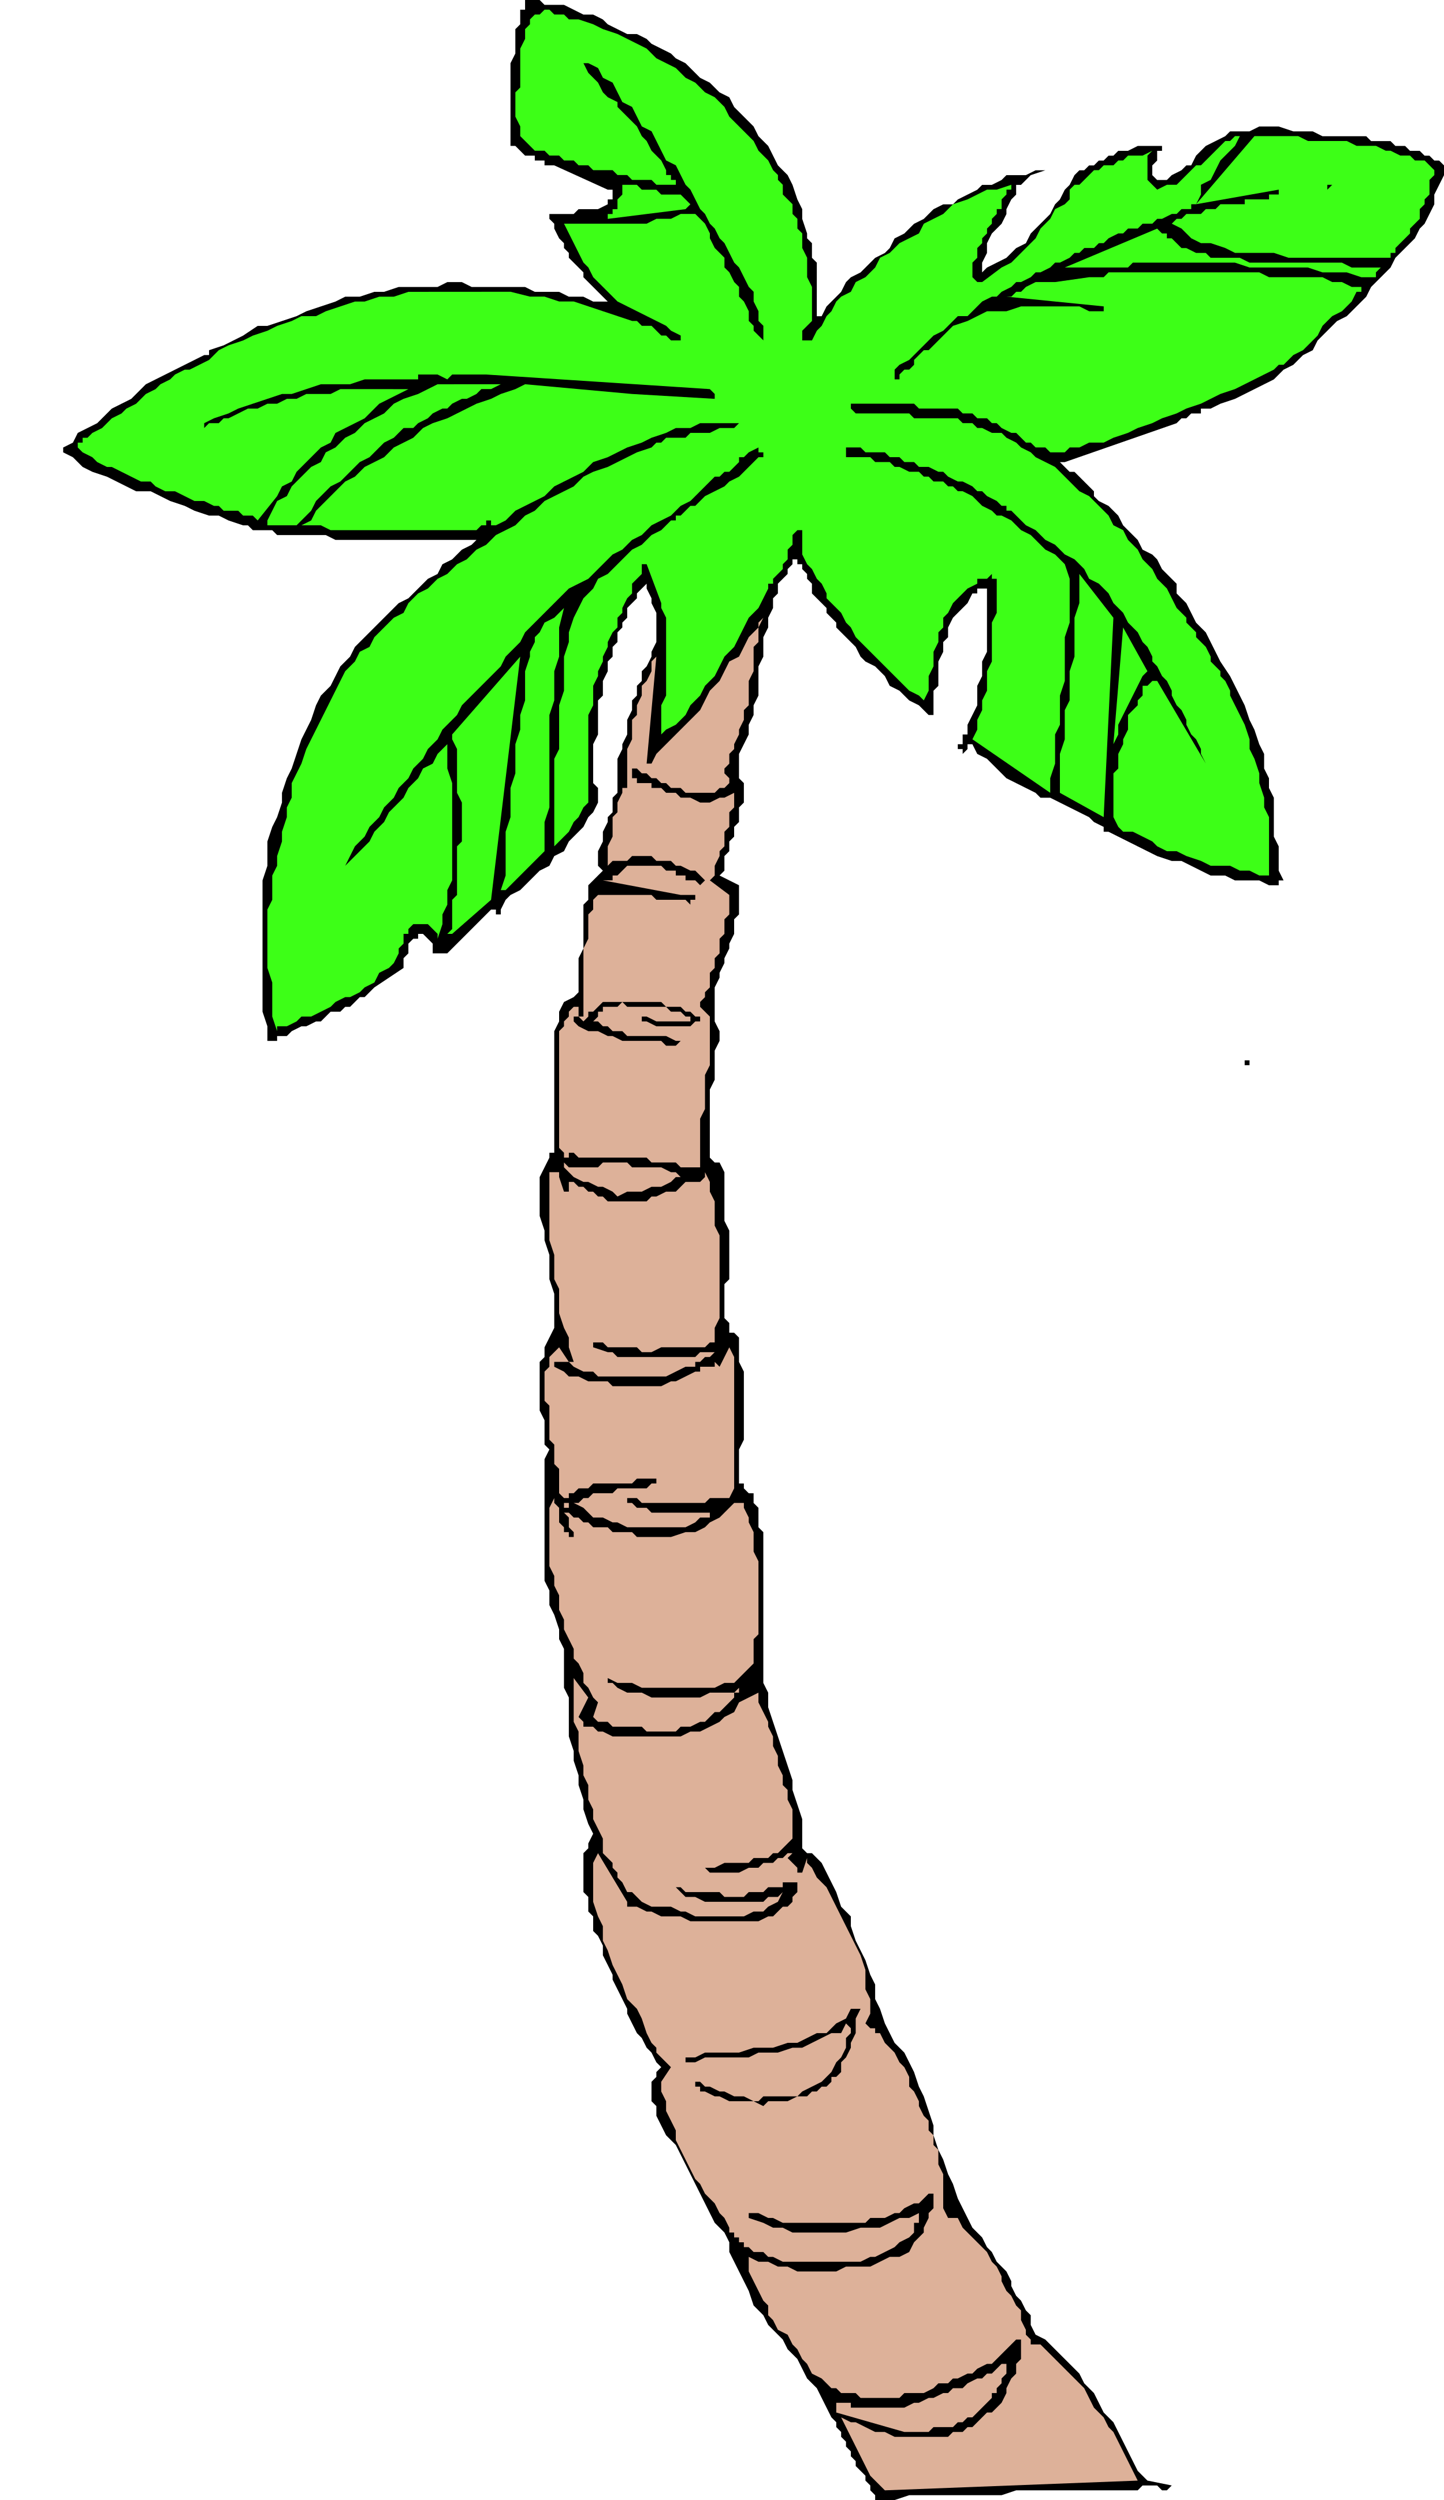
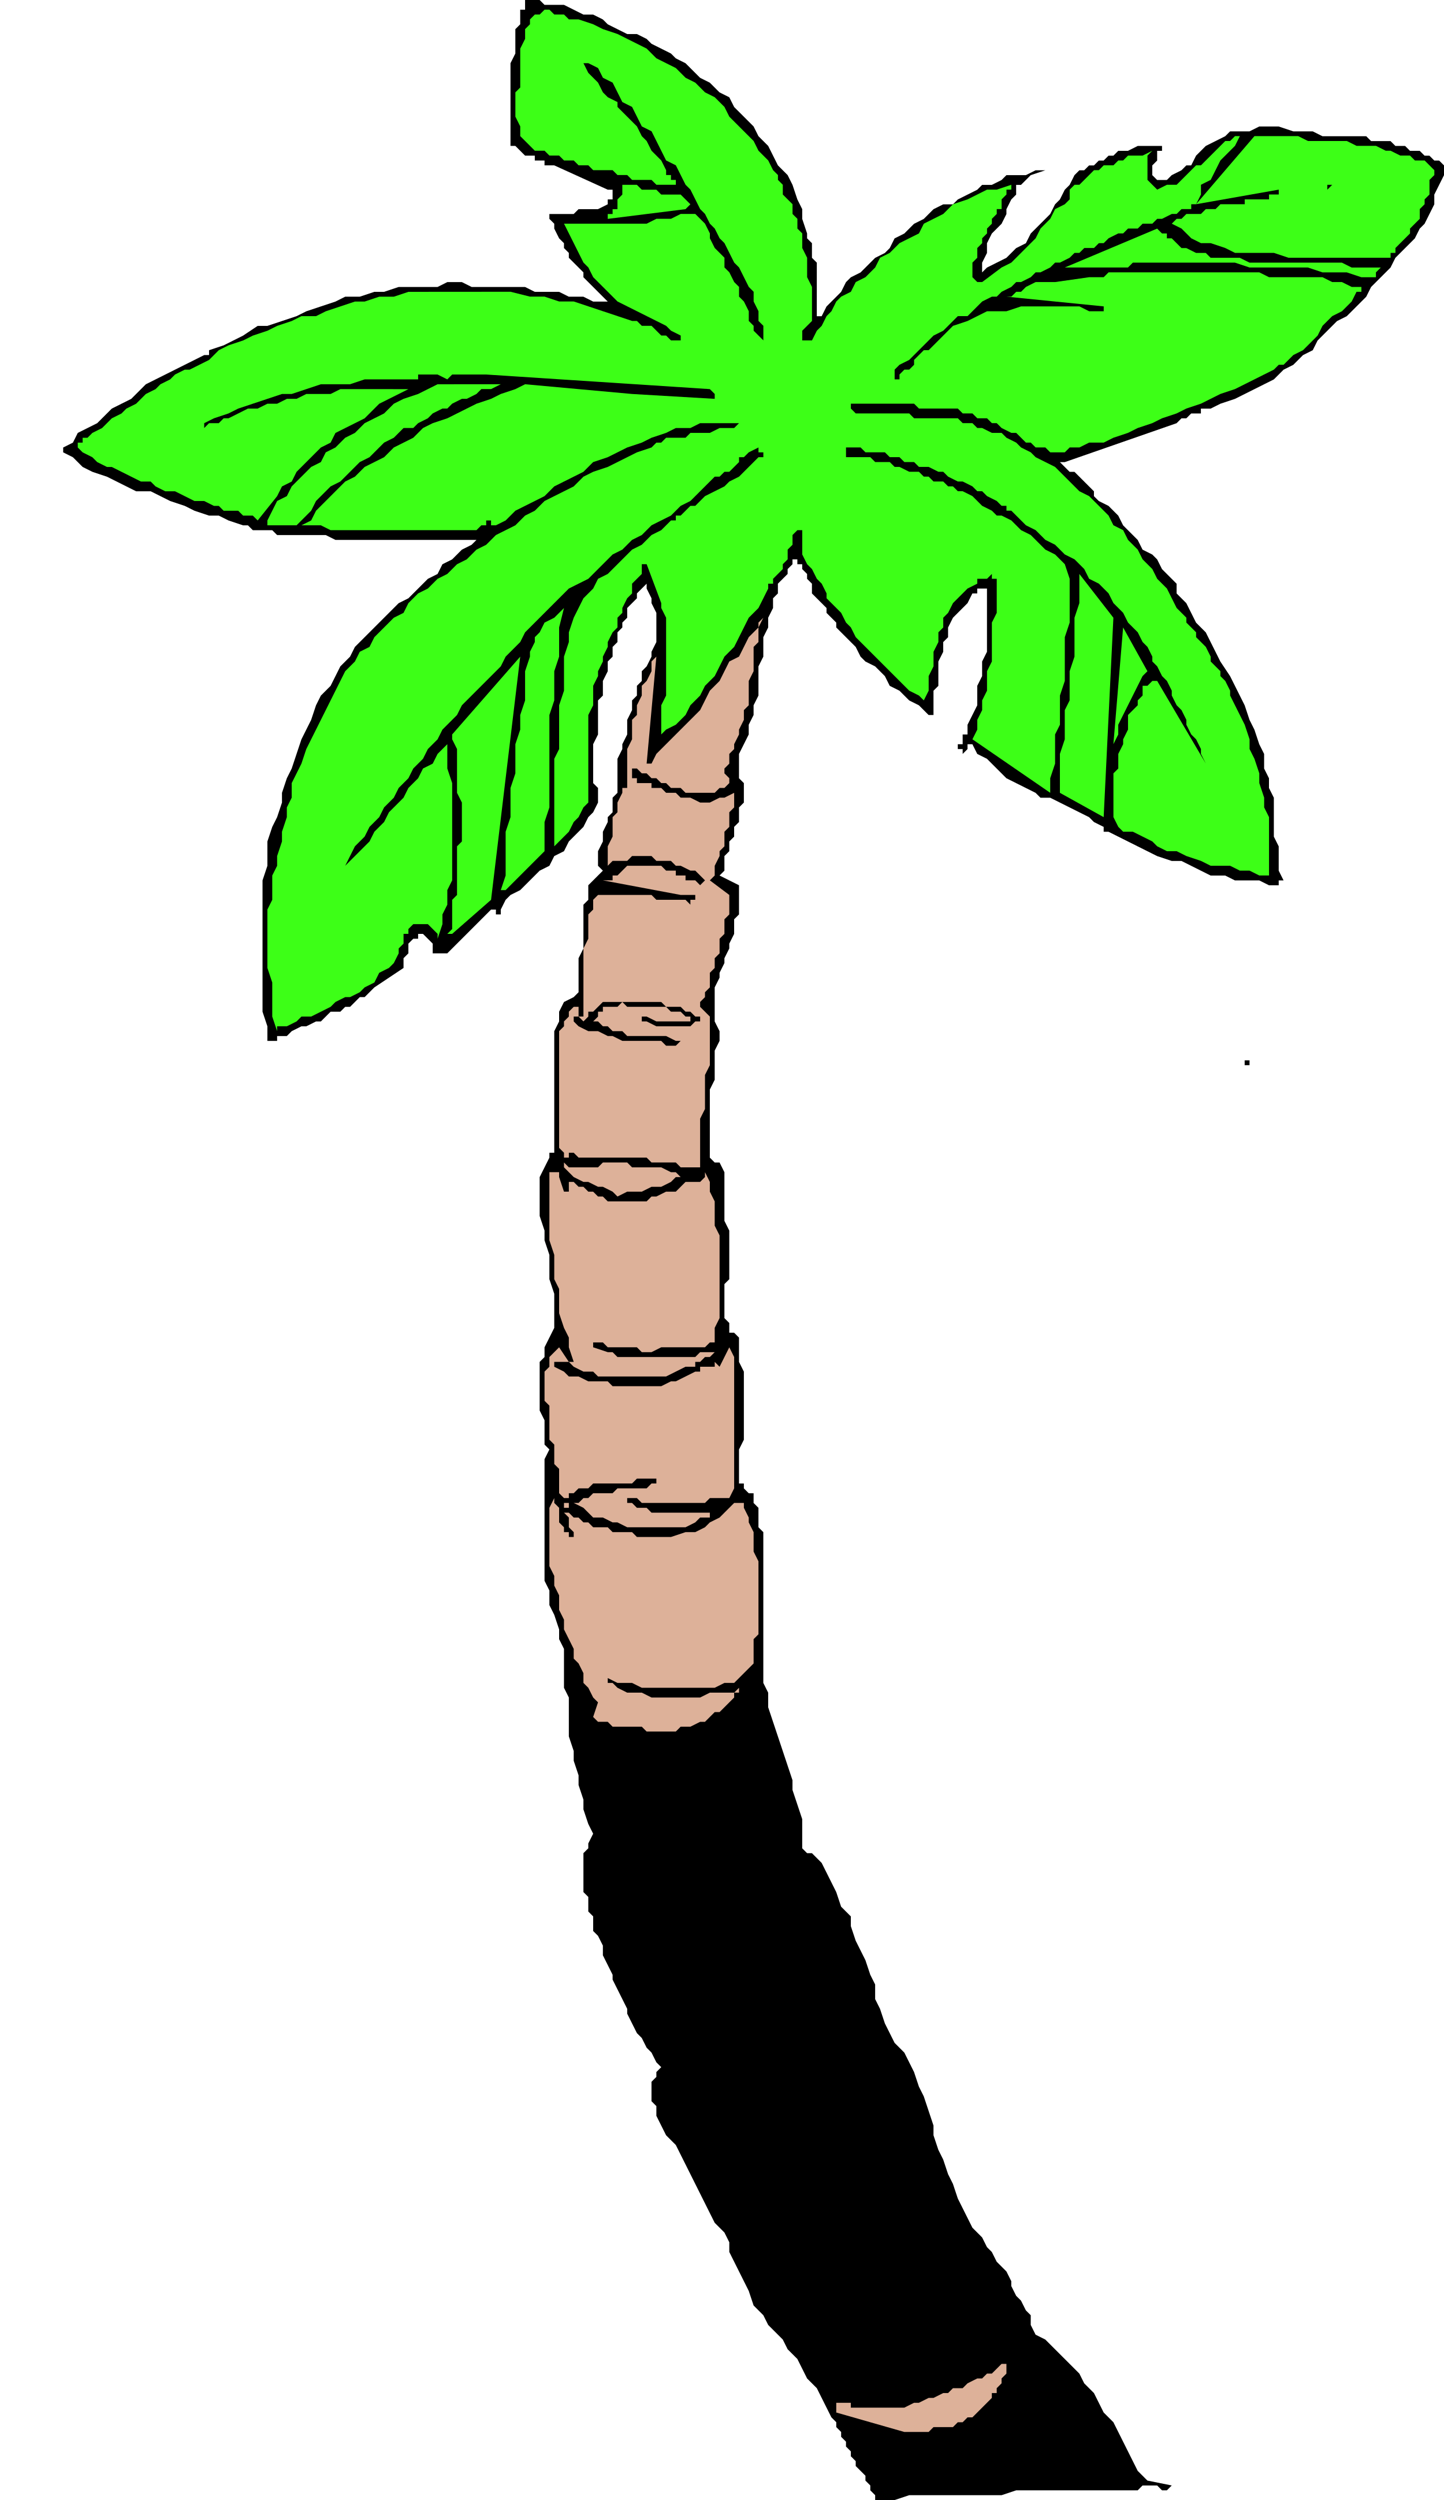
<svg xmlns="http://www.w3.org/2000/svg" fill-rule="evenodd" height="5.354in" preserveAspectRatio="none" stroke-linecap="round" viewBox="0 0 297 514" width="3.094in">
  <style>.brush1{fill:#000}.pen1{stroke:none}.brush2{fill:#ddb199}.brush3{fill:#3dff17}</style>
  <path class="pen1 brush1" d="M180 514h4l3-1h19l3-1h25l1-1h3l1 1h1l1-1-5-1-2-2-1-2-1-2-1-2-1-2-1-2-2-2-1-2-1-2-2-2-1-2-2-2-1-1-2-2-2-2-2-1-1-2v-2l-1-1-1-2-1-1-1-2v-1l-1-2-1-1-1-1-1-2-1-1-1-2-1-1-1-1-1-2-1-2-1-2-1-3-1-2-1-3-1-2-1-3v-2l-1-3-1-3-1-2-1-3-1-2-1-2-2-2-1-2-1-2-1-3-1-2v-3l-1-2-1-3-1-2-1-2-1-3v-2l-2-2-1-3-1-2-1-2-1-2-2-2h-1l-1-1v-6l-1-3-1-3v-2l-1-3-1-3-1-3-1-3-1-3v-3l-1-2v-31l-1-1v-4l-1-1v-2h-1l-1-1v-1h-1v-7l1-2v-14l-1-2v-5l-1-1h-1v-2l-1-1v-7l1-1v-10l-1-2v-10l-1-2h-1l-1-1v-14l1-2v-6l1-2v-2l-1-2v-7l1-2v-1l1-2v-1l1-2v-1l1-2v-3l1-1v-6l-4-2 1-1v-3l1-1v-2l1-1v-2l1-1v-3l1-1v-4l-1-1v-5l1-2 1-2v-2l1-2v-2l1-2v-6l1-2v-4l1-2v-2l1-2v-2l1-1v-2l1-1 1-1v-1l1-1v-1h1v1h1v1l1 1v1l1 1v2l1 1 1 1 1 1v1l1 1 1 1v1l1 1 2 2 1 1 1 2 1 1 2 1 1 1 1 1 1 2 2 1 1 1 1 1 2 1 1 1 1 1h1v-5l1-1v-5l1-2v-2l1-1v-2l1-2 1-1 1-1 1-1 1-2h1v-1h2v13l-1 2v3l-1 2v4l-1 2-1 2v2h-1v2h-1v1h1v1l1-1v-1h1l1 2 2 1 1 1 2 2 1 1 2 1 2 1 2 1 1 1h2l2 1 2 1 2 1 2 1 1 1 2 1v1h1l2 1 2 1 2 1 2 1 2 1 3 1h2l2 1 2 1 2 1h3l2 1h5l2 1h2v-1h1l-1-2v-5l-1-2v-8l-1-2v-2l-1-2v-3l-1-2-1-3-1-2-1-3-1-2-1-2-1-2-2-3-1-2-1-2-1-2-2-2-1-2-1-2-2-2v-2l-1-1-1-1-1-1-1-2-1-1-2-1-1-2-1-1-1-1-1-1-1-2-1-1-1-1-2-1-1-1v-1l-1-1-1-1-1-1-1-1h-1l-1-1-1-1h1l23-8 1-1h1l1-1h2v-1h2l2-1 3-1 2-1 2-1 2-1 2-1 2-2 2-1 2-2 2-1 1-2 2-2 2-2 2-1 2-2 2-2 1-2 1-1 2-2 1-1 1-2 1-1 2-2 1-1 1-2 1-1 1-2 1-2v-2l1-2 1-2v-2l-1-1h-1l-1-1h-1l-1-1h-2l-1-1h-2l-1-1h-4l-1-1h-9l-2-1h-4l-3-1h-4l-2 1h-4l-1 1-2 1-2 1-1 1-1 1-1 2h-1l-1 1-2 1-1 1h-2l-1-1v-2l1-1v-2h1v-1h-5l-2 1h-2l-1 1h-1l-1 1h-1l-1 1h-1l-1 1h-1l-1 1-1 2-1 1-1 2-1 1-1 2-1 1-2 2-1 1-1 2-2 1-1 1-1 1-2 1-2 1-1 1v-2l1-2v-2l1-2 2-2 1-2v-1l1-2 1-1v-2h1l1-1 1-1 3-1h-2l-2 1h-4l-1 1-2 1h-2l-1 1-2 1-2 1-1 1h-2l-2 1-1 1-1 1-2 1-1 1-1 1-2 1-1 2-1 1-2 1-1 1-1 1-1 1-2 1-1 1-1 2-1 1-1 1-1 1-1 2h-1V54l-1-1v-3l-1-1v-1l-1-3v-2l-1-2-1-3-1-2-2-2-1-2-1-2-2-2-1-2-2-2-2-2-1-2-2-1-2-2-2-1-2-2-1-1-2-1-1-1-2-1-2-1-1-1-2-1h-2l-2-1-2-1-1-1-2-1h-2l-2-1-2-1h-4l-1-1h-3v2h-1v3l-1 1v5l-1 2v17h1l1 1 1 1h2v1h2v1h2l11 5h1v2h-1v1l-2 1h-4l-1 1h-5v1l1 1v1l1 2 1 1v1l1 1v1l1 1 1 1 1 1v1l1 1 1 1 1 1 1 1 1 1h-3l-2-1h-3l-2-1h-5l-2-1H97l-2-1h-3l-2 1h-8l-3 1h-2l-3 1h-3l-2 1-3 1-3 1-2 1-3 1-3 1h-2l-3 2-2 1-2 1-3 1v1h-1l-2 1-2 1-2 1-2 1-2 1-2 1-1 1-2 2-2 1-2 1-1 1-2 2-2 1-2 1-1 2-2 1v1l2 1 2 2 2 1 3 1 2 1 2 1 2 1h3l2 1 2 1 3 1 2 1 3 1h2l2 1 3 1h1l1 1h4l1 1h10l2 1h29l-1 1-2 1-2 2-2 1-1 2-2 1-2 2-2 2-2 1-2 2-2 2-1 1-2 2-2 2-1 2-2 2-1 2-1 2-2 2-1 2-1 3-1 2-1 2-1 3-1 3-1 2-1 3v2l-1 3-1 2-1 3v5l-1 3v27l1 3v3h2v-1h2l1-1 2-1h1l2-1h1l1-1 1-1h2l1-1h1l1-1 1-1h1l1-1 1-1 6-4v-2l1-1v-2l1-1h1v-1h1l1 1 1 1v2h3l9-9h1v1h1v-1l1-2 1-1 2-1 1-1 2-2 1-1 2-1 1-2 2-1 1-2 1-1 2-2 1-2 1-1 1-2v-3l-1-1v-8l1-2v-7l1-1v-3l1-2v-2l1-1v-2l1-1v-2l1-1v-1l1-1v-2l1-1 1-1v-1l1-1 1-1v1l1 2v1l1 2v6l-1 2v1l-1 2-1 1v2l-1 1v2l-1 1v2l-1 2v3l-1 2v1l-1 2v7l-1 1v3l-1 1v1l-1 2v2l-1 2v3l1 1-3 3v3l-1 1v9l-1 2v7l-1 1-2 1-1 2v2l-1 2v25h-1v1l-1 2-1 2v8l1 3v2l1 3v5l1 3v7l-1 2-1 2v2l-1 1v10l1 2v5l1 1-1 2v25l1 2v3l1 2 1 3v2l1 2v8l1 2v8l1 3v2l1 3v2l1 3v2l1 3 1 2-1 2v1l-1 1v8l1 1v3l1 1v3l1 1 1 2v2l1 2 1 2v1l1 2 1 2 1 2v1l1 2 1 2 1 1 1 2 1 1 1 2 1 1-1 1v1l-1 1v4l1 1v2l1 2 1 2 2 2 1 2 1 2 1 2 1 2 1 2 1 2 1 2 1 2 2 2 1 2v2l1 2 1 2 1 2 1 2 1 3 2 2 1 2 1 1 2 2 1 2 2 2 1 2 1 2 2 2 1 2 1 2 1 2 1 1v1l1 1v1l1 1v1l1 1v1l1 1v1l1 1 1 1v1l1 1v1l1 1v1z" />
-   <path class="pen1 brush2" d="m182 512 52-2-1-2-1-2-1-2-1-2-1-2-1-1-1-2-2-2-1-2-1-2-1-1-2-2-1-1-2-2-1-1-2-2h-2v-1l-1-1v-1l-1-2v-2l-1-1-1-2-1-1-1-2v-1l-1-2-1-1-1-2-1-1-1-1-2-2-1-1-1-2h-1v1-1h-1l-1-2v-7l-1-2v-3l-1-1v-2l-1-1v-2l-1-1-1-2v-1l-1-2-1-1v-2l-1-2-1-1-1-2-1-1-1-1-1-2h-1v-1h-1l-1-1 1-2v-3l-1-2v-4l-1-3-1-2-1-2-1-2-1-2-1-2-1-2-1-2-2-2-1-2-1-1v-1l-1 3h-1v-1l-2-2 1-1h-1l-1 1h-1l-1 1h-2l-1 1h-2l-2 1h-6l-1-1h-1 3l2-1h5l1-1h3l1-1h1l1-1 1-1 1-1v-6l-1-2v-2l-1-1v-2l-1-2v-2l-1-2v-2l-1-2v-1l-1-2-1-2v-2l-2 1-2 1-1 2-2 1-1 1-2 1-2 1h-2l-2 1h-14l-2-1h-1l-1-1h-2v-1l-1-1 2-4-3-4v9l1 2v4l1 3v2l1 2v3l1 2v2l1 2 1 2v3l1 1 1 1v1l1 1v1l1 1 1 2h1l1 1 1 1 2 1h4l2 1h1l2 1h10l2-1h2l1-1 2-1 1-2-1 1h-2l-1 1h-12l-2-1h-2l-1-1-1-1h1l1 1h7l1 1h4l1-1h3l1-1h3v-1h3v2l-1 1v1l-1 1h-1l-1 1-1 1h-1l-2 1h-14l-2-1h-4l-2-1h-1l-2-1h-2v-1l-6-10-1 2v8l1 3 1 2v3l1 2 1 3 1 2 1 2 1 3 2 2 1 2 1 3 1 2 1 1v1l1 1 1 1 1 1-2 3v2l1 2v2l1 2 1 2v2l1 2 1 2 1 2 1 2 1 1 1 2 2 2 1 2 1 1 1 2v1h1v1h1v1h1v1h1l1 1h2l1 1h1l2 1h16l2-1h1l2-1 2-1 1-1 2-1 1-1v-2h1v-2l-2 1h-2l-2 1-2 1h-4l-3 1h-11l-2-1h-2l-2-1-3-1v-1h2l2 1h1l2 1h17l1-1h3l2-1h1l1-1 2-1h1l1-1 1-1h1v3l-1 1v1l-1 2v1l-1 1-1 1-1 2-2 1h-2l-2 1-2 1h-5l-2 1h-8l-2-1h-2l-2-1h-2l-2-1v3l1 2 1 2 1 2 1 1v2l1 1 1 2 2 1 1 2 1 1 1 2 1 1 1 2 2 1 1 1 1 1h1l1 1h3l1 1h8l1-1h4l2-1 1-1h2l1-1h1l2-1h1l1-1 2-1h1l1-1 1-1 1-1 1-1 1-1h1v4l-1 1v2l-1 1-1 2v1l-1 2-1 1-1 1h-1l-1 1-1 1-1 1h-1l-1 1h-2l-1 1h-11l-2-1h-2l-2-1-2-1h-1l-2-1 1 2 1 2 1 2 1 2 1 2 1 2 1 1 2 2z" />
  <path class="pen1 brush2" d="M186 500h5l1-1h4l1-1h1l1-1h1l1-1 1-1 1-1 1-1v-1h1v-1l1-1v-1l1-1v-2h-1l-1 1-1 1h-1l-1 1h-1l-2 1-1 1h-2l-1 1h-1l-2 1h-1l-2 1h-1l-2 1h-11v-1h-3v2l14 4z" />
  <path class="pen1 brush1" d="m157 433 1-1h4l2-1h2l1-1h1l1-1h1l1-1v-1h1l1-1v-2l1-1 1-2v-1l1-2v-3l1-2h-2l-1 2-2 1-2 2h-2l-2 1-2 1h-2l-3 1h-4l-3 1h-7l-2 1h-2v1h2l2-1h9l2-1h4l3-1h2l2-1 2-1 2-1h2l1-2 1 1v1l-1 1v2l-1 2-1 1-1 2-1 1-1 1-2 1-2 1-1 1h-7l-1 1h-1l-2-1h-2l-2-1h-1l-2-1h-1l-1-1h-2 1v1h1v1h1l2 1h1l2 1h5l2 1z" />
  <path class="pen1 brush2" d="M133 356h6l1-1h2l2-1h1l1-1 1-1h1l1-1 1-1 1-1v-1h1v-1l-1 1h-5l-2 1h-10l-2-1h-3l-2-1-1-1h-1v-1l2 1h3l2 1h15l2-1h2l1-1 1-1 1-1 1-1v-5l1-1v-15l-1-2v-4l-1-2v-1l-1-2v-1h-2l-1 1-2 2-2 1-1 1-2 1h-2l-3 1h-7l-1-1h-4l-1-1h-3l-1-1h-1l-1-1h-1l-1-1h-1v-1h1v-1h-1v-1h1v-1h1l1-1h2l1-1h8l1-1h4v1h-1l-1 1h-6l-1 1h-4l-1 1h-1l-1 1h-1l2 1 1 1 1 1h2l2 1h1l2 1h12l2-1 1-1h2v-1h1-13l-1-1h-2l-1-1h-1v-1h2l1 1h13l1-1h4l1-2v-27l-1-2-1 2-1 2-1-1v1h-3v1h-1l-2 1-2 1h-1l-2 1h-10l-1-1h-4l-2-1h-2l-1-1-2-1v-1h3l1 1 2 1h2l1 1h14l2-1 2-1h2v-1h1l1-1h1l1-1h-3l-1 1h-16l-1-1h-1l-3-1v-1h2l1 1h6l1 1h2l2-1h9l1-1h1v-3l1-2v-17l-1-2v-5l-1-2v-2l-1-2v1l-1 1h-3l-1 1-1 1h-2l-2 1h-1l-1 1h-8l-1-1h-1l-1-1h-1l-1-1h-1l-1-1h-1v2h-1l-1-3v-1h-2v14l1 3v5l1 2v5l1 3 1 2v2l1 3h-1l-2-3-1 1-1 1v2l-1 1v6l1 1v7l1 1v4l1 1v5l1 1v3l1 1v2l1 1v1h-1v-1h-1v-1l-1-1v-3l-1-1v-1l-1 2v12l1 2v2l1 2v3l1 2v2l1 2 1 2v2l1 1 1 2v2l1 1 1 2 1 1-1 3 1 1h2l1 1h6l1 1z" />
  <path class="pen1 brush1" d="M1 340v-1H0h1v1z" />
  <path class="pen1 brush2" d="m127 246 2-1h3l2-1h2l2-1 1-1h1l-1-1h-1l-2-1h-6l-1-1h-5l-1 1h-6l-1-1v-1h1v-1h1l1 1h14l1 1h5l1 1h4v-10l1-2v-7l1-2v-10l-1-1-1-1v-1l1-1v-1l1-1v-3l1-1v-2l1-1v-3l1-1v-3l1-1v-4l-4-3 1-1v-2l1-2v-1l1-1v-3l1-1v-3l1-1v-3l-2 1h-1l-2 1h-2l-2-1h-2l-1-1h-2l-1-1h-2v-1h-3v-1h-1v-2h1l1 1h1l1 1h1l1 1h1l1 1h2l1 1h6l1-1h1l1-1v-1l-1-1v-1l1-1v-2l1-1v-1l1-2v-1l1-2v-2l1-1v-5l1-2v-5l1-1v-4l1-1-1 2-2 2-1 2-1 2-2 1-1 2-1 2-2 2-1 2-1 2-2 2-1 1-2 2-2 2-2 2-1 2h-1l2-22-1 1v2l-1 2-1 1v2l-1 2v2l-1 1v4l-1 2v8h-1v1l-1 2v2l-1 1v4l-1 2v4l1-1h3l1-1h4l1 1h3l1 1h1l2 1h1l1 1 1 1-1 1-1-1h-2v-1h-2v-1h-2l-1-1h-7l-1 1-1 1h-1v1h-2l16 3h3v1h-1v1l-1-1h-6l-1-1h-11l-1 1v2l-1 1v5l-1 2v14h-1v-2h-1l-1 1v1l-1 1v1l-1 1v24l1 1v3l1 1 1 1 2 1h1l2 1h1l2 1 1 1z" />
  <path class="pen1 brush1" d="M257 219v-1h-1v1h1zm-118-4 1-1h-1l-2-1h-8l-1-1h-2l-1-1h-1l-1-1h-1l1-1v-1h1v-1h3l1-1 1 1h8l1 1h2l1 1h1v1h-7l-2-1h-1v1h1l2 1h7l1-1h1v-1h-1l-1-1h-1l-1-1h-3l-1-1h-12l-1 1-1 1h-1v1l-1 1-1-1h-1v1l1 1 2 1h2l2 1h1l2 1h8l1 1h2z" />
  <path class="pen1 brush3" d="M57 211h2l2-1 1-1h2l2-1 2-1 1-1 2-1h1l2-1 1-1 2-1 1-2 2-1 1-1 1-2v-1l1-1v-2h1v-1l1-1h3l1 1 1 1v1l1-3v-2l1-2v-3l1-2v-20l-1-3v-5l-2 2-1 2-2 1-1 2-2 2-1 2-2 2-1 1-1 2-2 2-1 2-2 2-1 1-2 2-1 2-1 2 1-2 1-2 1-2 1-2 2-2 1-2 2-2 1-2 2-2 1-2 2-2 1-2 2-2 1-2 2-2 1-2 1-1 1-1 1-1 1-2 1-1 1-1 1-1 2-2 1-1 1-1 1-1 1-2 1-1 1-1 1-1 1-2 9-9 2-1 2-1 2-2 1-1 2-2 2-1 2-2 2-1 2-2 2-1 2-1 2-2 2-1 2-2 1-1 2-2h1l1-1h1l1-1 1-1v-1h1l1-1 2-1v1h1v1h-1l-1 1-2 2-1 1-2 1-1 1-2 1-2 1-1 1-1 1h-1l-1 1-1 1h-1v1h-1l-2 2-2 1-2 2-2 1-2 2-1 1-2 2-2 1-1 2-2 2-1 2-1 2-1 3v2l-1 3v7l-1 3v9l-1 2v18l1-1 1-1 1-1 1-2 1-1 1-2 1-1v-18l1-2v-4l1-2v-1l1-2v-1l1-2v-1l1-2 1-1v-2l1-1v-1l1-2 1-1v-2l1-1 1-1v-2h1l3 8v1l1 2v16l-1 2v6l-1 1 2-2 2-1 2-2 1-2 2-2 1-2 2-2 1-2 1-2 2-2 1-2 1-2 1-2 2-2 1-2 1-2v-1h1v-1l1-1 1-1v-1l1-1v-2l1-1v-2l1-1h1v5l1 2 1 1 1 2 1 1 1 2v1l2 2 1 1 1 2 1 1 1 2 1 1 2 2 1 1 2 2 1 1 1 1 2 2 1 1 2 1 1 1 1-2v-3l1-2v-3l1-2v-2l1-1v-2l1-1 1-2 1-1 1-1 1-1 2-1v-1h2l1-1v1h1v7l-1 2v8l-1 2v4l-1 2v2l-1 2v2l-1 2 16 11v-3l1-3v-6l1-2v-6l1-3v-9l1-3v-9l-1-3-1-1-1-1-2-1-1-1-1-1-1-1-2-1-1-1-1-1-2-1h-1l-1-1-2-1-1-1-1-1-2-1h-1l-1-1h-1l-1-1h-2l-1-1h-1l-1-1h-2l-2-1h-1l-1-1h-3l-1-1h-5v-2h3l1 1h4l1 1h2l1 1h2l1 1h2l2 1h1l1 1 2 1h1l2 1 1 1h1l1 1 2 1 1 1h1v1h1l1 1 2 2 2 1 2 2 2 1 2 2 2 1 2 2 1 2 2 1 2 2 1 2 2 2 1 2 2 2 1 2 1 1 1 2v1l1 1 1 2 1 1 1 2v1l1 2 1 1 1 2v1l1 2 1 1 1 2v1l1 2-10-17h-1l-1 1h-1v2l-1 1v1l-1 1-1 1v3l-1 2v1l-1 2v3l-1 1v9l1 2 1 1h2l2 1 2 1 1 1 2 1h2l2 1 3 1 2 1h4l2 1h2l2 1h2v-12l-1-2v-2l-1-3v-2l-1-3-1-2v-2l-1-3-1-2-1-2-1-2v-1l-1-2-1-1v-1l-1-1-1-1v-1l-1-2-1-1-1-1v-1l-1-1-1-1v-1l-1-1-1-1-1-2-1-2-2-2-1-2-2-2-1-2-2-2-1-2-2-1-1-2-2-2-2-2-2-1-2-2-1-1-2-2-2-1-2-1-1-1-2-1-1-1-2-1-1-1h-2l-2-1h-1l-1-1h-2l-1-1h-9l-1-1h-11l-1-1v-1h13l1 1h8l1 1h2l1 1h2l1 1h1l1 1 2 1h1l1 1 1 1h1l1 1h2l1 1h3l1-1h2l2-1h3l2-1 3-1 2-1 3-1 2-1 3-1 2-1 3-1 2-1 2-1 3-1 2-1 2-1 2-1 2-1 1-1h1l1-1 1-1 2-1 1-1 1-1 1-1 1-2 1-1 1-1 2-1 1-1 1-1 1-2h1v-1h-2l-2-1h-2l-2-1h-11l-2-1h-31l-1 1h-3l-7 1h-4l-2 1-1 1h-1l-1 1h-1l20 2v1h-3l-2-1h-12l-3 1h-4l-2 1-2 1-3 1-1 1-2 2-2 2h-1l-1 1-1 1v1l-1 1h-1l-1 1v1h-1v-2l1-1 2-1 1-1 1-1 1-1 1-1 1-1 2-1 1-1 1-1 1-1h2l1-1 1-1 1-1 2-1h1l1-1 2-1 1-1h1l2-1 1-1h1l2-1 1-1h1l2-1 1-1h1l1-1h2l1-1h1l1-1 2-1h1l1-1h2l1-1h2l1-1h1l2-1h1l1-1h2v-1h1l17-3v1h-2v1h-5v1h-5l-1 1h-2l-1 1h-3l-1 1h-1l-1 1 2 1 2 2 2 1h2l3 1 2 1h8l3 1h21v-1h1v-1l1-1 1-1 1-1v-1l1-1 1-1v-2l1-1v-1l1-1v-3l1-1v-1l-1-1-1-1h-2l-1-1h-2l-2-1h-1l-2-1h-4l-2-1h-8l-2-1h-9l-12 14 1-2v-2l2-1 1-2 1-2 1-1 2-2 1-2h-1l-1 1h-1l-1 1-1 1-1 1-1 1-1 1h-1l-1 1-1 1-1 1-1 1h-2l-2 1-1-1-1-1v-5l1-1-2 1h-3l-1 1h-1l-1 1h-2l-1 1h-1l-1 1-1 1-1 1h-1l-1 1v2l-1 1-2 1-1 2-2 2-1 2-2 2-1 1-2 2-2 1-4 3h-1l-1-1v-3l1-1v-2l1-1v-1l1-1v-1l1-1v-1l1-1v-1h1v-2l1-1v-1h1v-1l-3 1h-2l-2 1-2 1-3 1-2 2-2 1-2 1-1 2-2 1-2 1-2 2-2 1-1 2-2 2-2 1-1 2-2 1-1 1-1 2-1 1-1 2-1 1-1 2h-2v-2l1-1 1-1v-7l-1-2v-4l-1-2v-3l-1-1v-2l-1-1v-2l-1-1-1-1v-2l-1-1v-1l-1-1-1-2-1-1-1-1-1-2-1-1-1-1-1-1-2-2-1-2-2-2-2-1-2-2-2-1-2-2-2-1-2-1-2-2-2-1-2-1-2-1-3-1-2-1-3-1h-2l-1-1h-2l-1-1h-1l-1 1h-1l-1 1v1l-1 1v2l-1 2v8l-1 1v5l1 2v2l1 1 1 1 1 1h2l1 1h2l1 1h2l1 1h2l1 1h4l1 1h2l1 1h4l1 1h4v-1h-1v-1h-1v-1l-1-2-1-1-1-1-1-2-1-1-1-2-1-1-1-1-2-2v-1l-2-1-1-1-1-2-1-1-1-1-1-2h1l2 1 1 2 2 1 1 2 1 2 2 1 1 2 1 2 2 1 1 2 1 2 1 2 2 1 1 2 1 2 1 1 1 2 1 2 1 1 1 2 1 1 1 2 1 1 1 2 1 2 1 1 1 2 1 2 1 1v2l1 2v2l1 1v3l-1-1-1-1v-1l-1-1v-2l-1-2-1-1v-2l-1-1-1-2-1-1v-2l-1-1-1-1-1-2v-1l-1-2-1-1-1-1h-3l-2 1h-3l-2 1h-17l1 2 1 2 1 2 1 2 1 1 1 2 2 2 1 1 2 2 2 1 2 1 2 1 2 1 2 1 1 1 2 1v1h-2l-1-1h-1l-1-1-1-1h-2l-1-1h-1l-3-1-3-1-3-1-3-1h-3l-3-1h-3l-4-1H84l-3 1h-3l-3 1h-2l-3 1-3 1-2 1h-3l-2 1-3 1-2 1-3 1-2 1-3 1-2 1-2 2-2 1-2 1h-1l-2 1-1 1-2 1-1 1-2 1-1 1-1 1-2 1-1 1-2 1-1 1-1 1-2 1-1 1h-1v1h-1v1l1 1 2 1 1 1 2 1h1l2 1 2 1 2 1h2l1 1 2 1h2l2 1 2 1h2l2 1h1l1 1h3l1 1h2l1 1 4-5 1-2 2-1 1-2 2-2 1-1 2-2 2-1 1-2 2-1 2-1 2-1 2-2 1-1 2-1 2-1 2-1H70l-2 1h-5l-2 1h-2l-2 1h-2l-2 1h-2l-2 1-2 1h-1l-1 1h-2l-1 1v-1l2-1 3-1 2-1 3-1 3-1 3-1h2l3-1 3-1h6l3-1h11v-1h4l2 1 1-1h7l46 3 1 1v1l-17-1-22-2-2 1-3 1-2 1-3 1-2 1-2 1-2 1-3 1-2 1-2 2-2 1-2 1-2 2-2 1-2 1-2 2-2 1-1 1-1 1-2 2-1 1-1 1-1 2-2 1h4l2 1h30l1-1h1v-1h1v1h1l2-1 2-2 2-1 2-1 2-1 2-2 2-1 2-1 2-1 2-2 3-1 2-1 2-1 3-1 2-1 3-1 2-1h3l2-1h8l-1 1h-3l-2 1h-4l-1 1h-4l-1 1h-1l-1 1-3 1-2 1-2 1-2 1-3 1-2 1-2 2-2 1-2 1-2 1-2 2-2 1-2 2-2 1-2 1-2 2-2 1-2 2-2 1-2 2-2 1-2 2-2 1-2 2-1 2-2 1-2 2-2 2-1 2-2 1-1 2-2 2-1 2-1 2-1 2-1 2-1 2-1 2-1 2-1 2-1 3-1 2-1 2v3l-1 2v2l-1 3v2l-1 3v2l-1 2v5l-1 2v12l1 3v7l1 3v-1z" />
  <path class="pen1 brush3" d="m93 192 8-7 6-50-14 16v1l1 2v9l1 2v8l-1 1v10l-1 1v6l-1 1h1zm11-9 8-8v-6l1-3v-19l1-3v-6l1-3v-6l1-4-1 1-1 1-2 1-1 2-1 1v1l-1 2v1l-1 3v6l-1 3v3l-1 3v6l-1 3v6l-1 3v9l-1 3h1z" />
  <path class="pen1 brush1" d="M239 169z" />
  <path class="pen1 brush3" d="m227 168 2-41-7-9v6l-1 3v8l-1 3v6l-1 2v6l-1 3v8l9 5z" />
  <path class="pen1 brush1" d="m249 160-1-2 1 2z" />
  <path class="pen1 brush3" d="m229 153 1-2v-2l1-2 1-2 1-2 1-2 1-2 1-1-5-9-2 24zM57 108h4l1-1 1-1 1-1 1-2 1-1 1-1 1-1 2-1 1-1 1-1 1-1 1-1 2-1 1-1 1-1 1-1 2-1 1-1 1-1h2l1-1 2-1 1-1 2-1h1l1-1 2-1h1l2-1 1-1h2l2-1H90l-2 1-2 1-3 1-2 1-2 2-2 1-2 1-2 2-2 1-2 2-2 1-1 2-2 1-2 2-2 2-1 2-2 1-1 2-1 2v1h2zm225-51h1v-1l1-1h-6l-2-1h-19l-2-1h-6l-1-1h-2l-2-1h-1l-1-1-1-1h-1v-1h-1l-1-1-19 8h13l1-1h21l3 1h12l3 1h5l3 1h2zM125 45l16-2 1-1-1-1-1-1h-4l-1-1h-3l-1-1h-3v2l-1 1v2h-1v1h-1v1z" />
  <path class="pen1 brush1" d="M264 40v-1h2-2v1zm9-1 1-1h-1v1z" />
</svg>